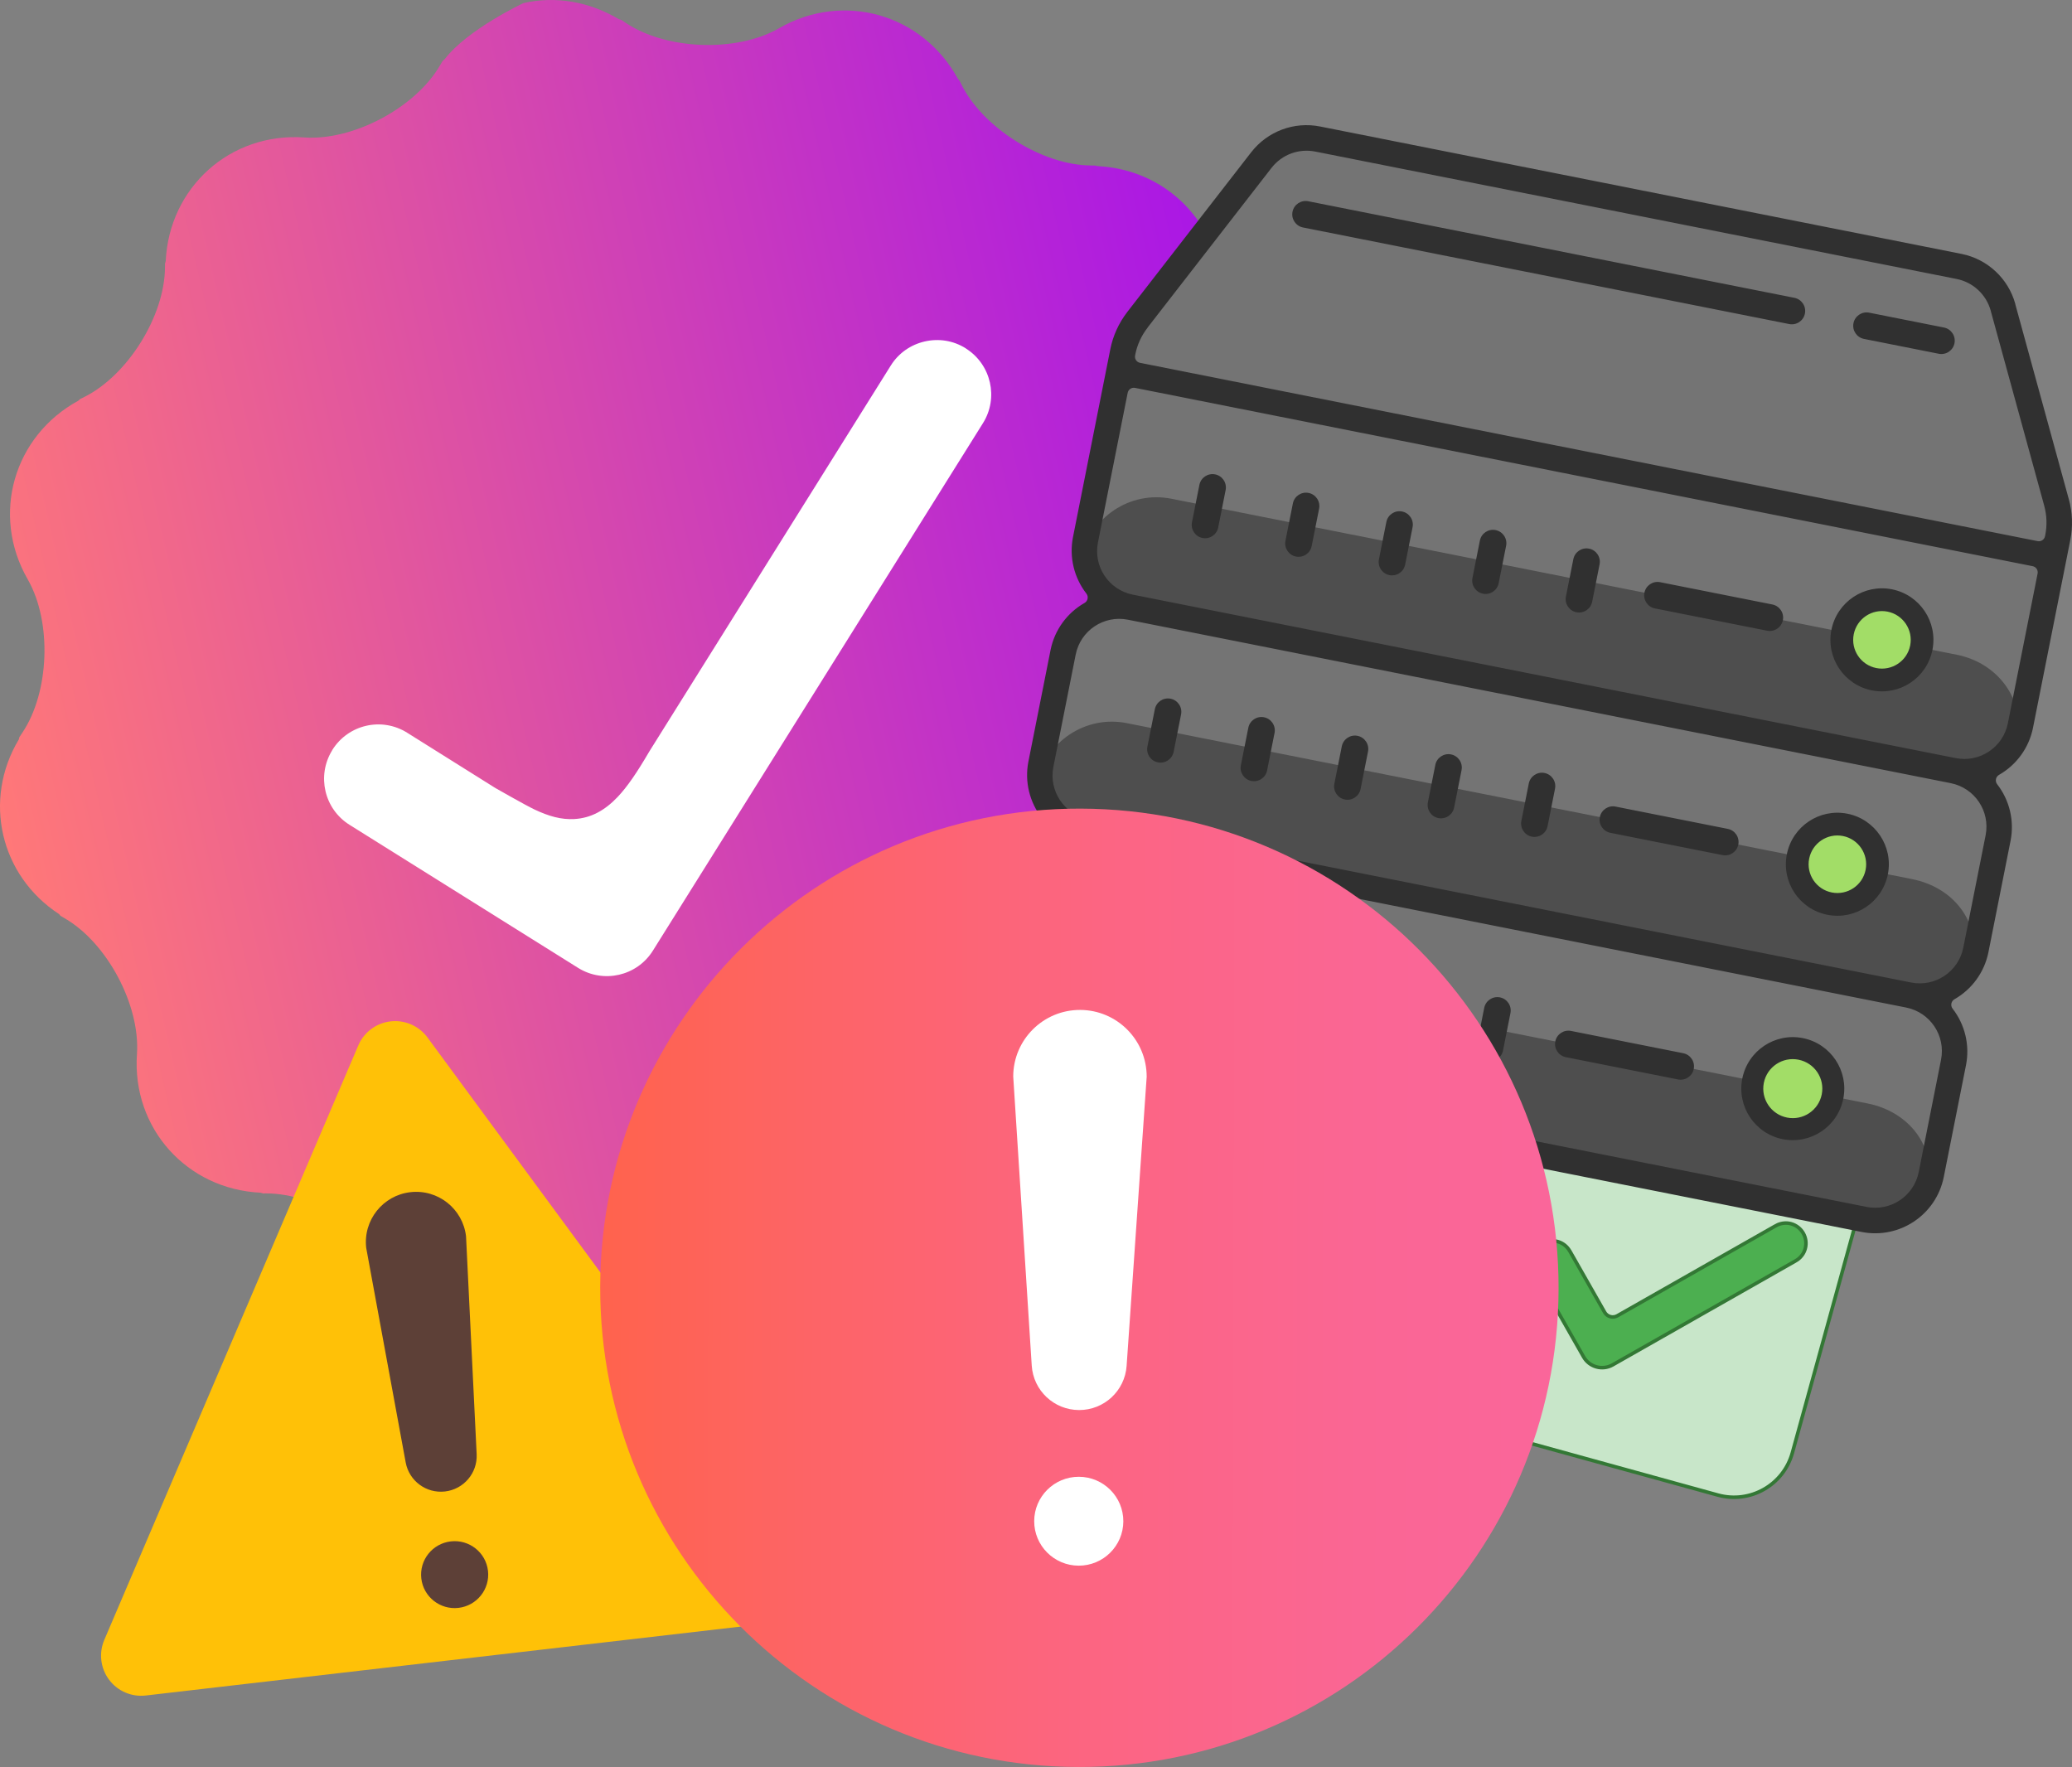
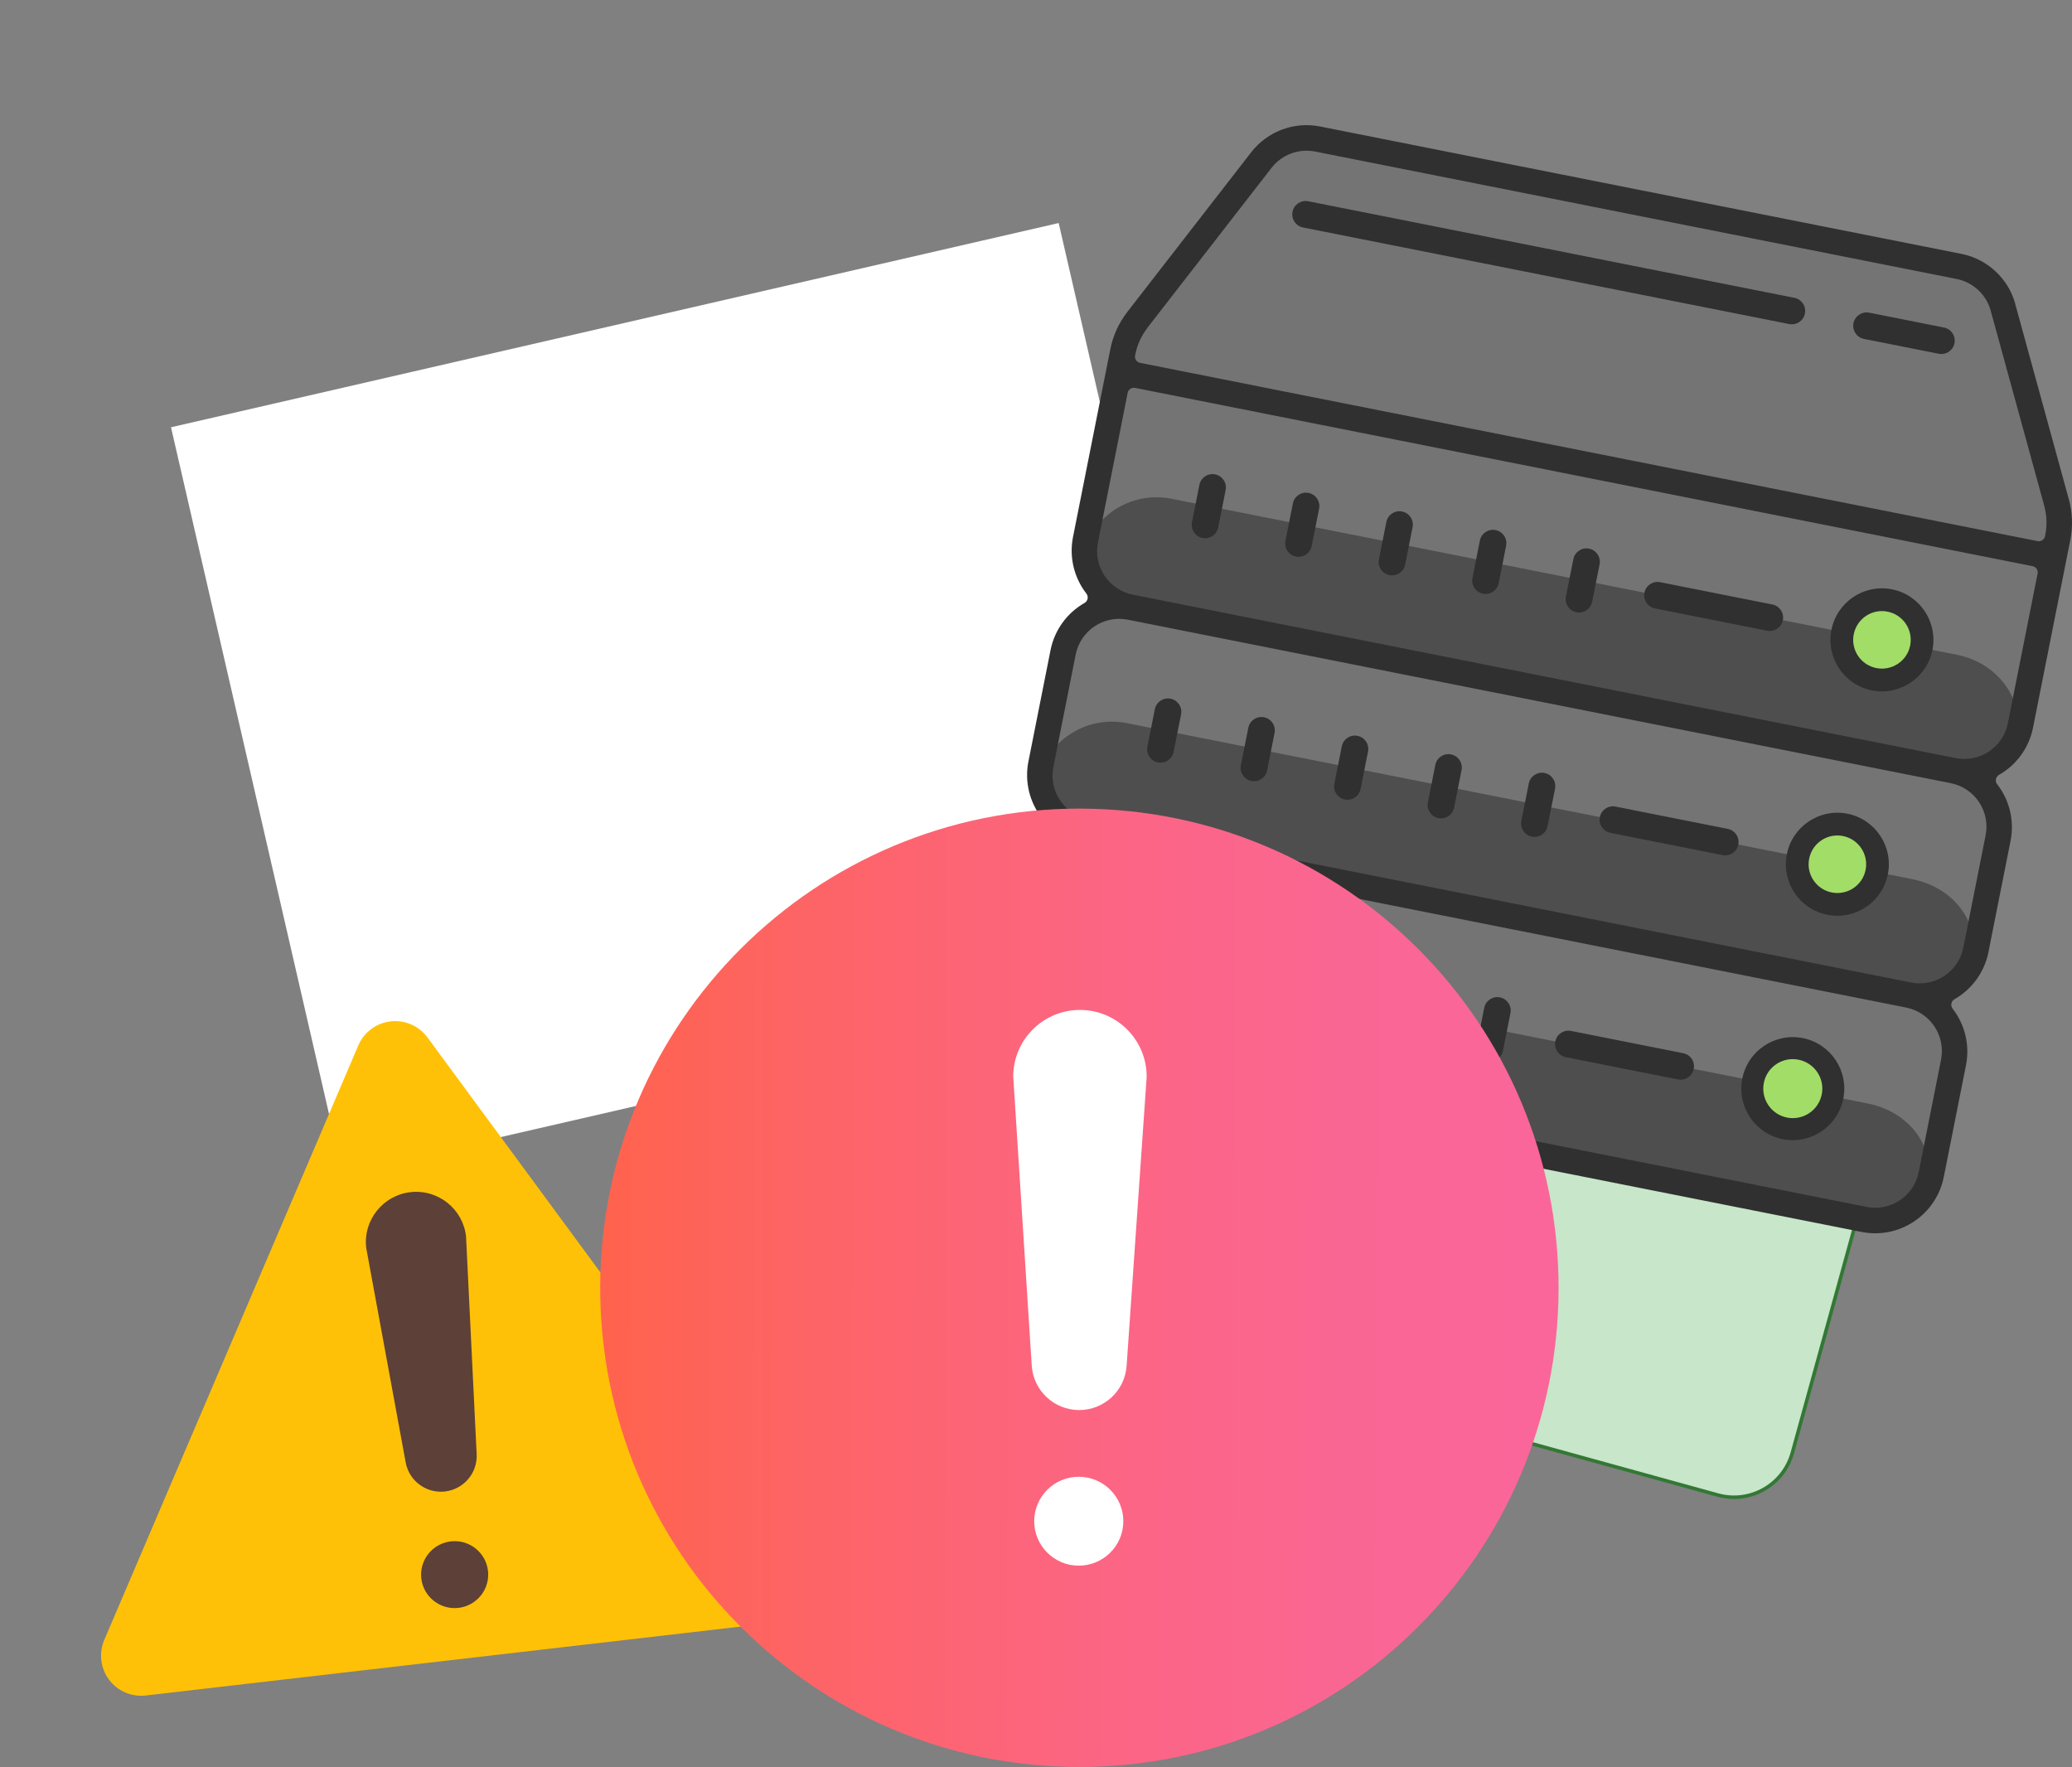
<svg xmlns="http://www.w3.org/2000/svg" height="100%" stroke-miterlimit="10" style="fill-rule:nonzero;clip-rule:evenodd;stroke-linecap:round;stroke-linejoin:round;" version="1.1" viewBox="64.311 166.65 809.925 690.699" width="100%" xml:space="preserve">
  <rect x="64.311" y="166.65" width="809.925" height="690.699" fill="#808080" stroke="none" />
  <defs>
    <linearGradient gradientTransform="matrix(1.218 -0.28 0.28 1.218 -4.448 223.065)" gradientUnits="userSpaceOnUse" id="LinearGradient" x1="6.161" x2="439.745" y1="222.877" y2="222.877">
      <stop offset="0" stop-color="#ff7878" />
      <stop offset="1" stop-color="#a511ec" />
      <stop offset="1" stop-color="#a100e9" />
    </linearGradient>
    <linearGradient gradientTransform="matrix(0.893 0.002 -0.002 0.877 42.05 183.95)" gradientUnits="userSpaceOnUse" id="LinearGradient_2" x1="289.032" x2="708.431" y1="553.165" y2="553.165">
      <stop offset="0" stop-color="#ff634d" />
      <stop offset="0.225" stop-color="#fd6467" />
      <stop offset="0.528" stop-color="#fc6583" />
      <stop offset="0.793" stop-color="#fa6694" />
      <stop offset="0.989" stop-color="#fa669a" />
    </linearGradient>
  </defs>
  <g id="Layer-1">
    <g opacity="1">
      <path d="M131.156 333.669L478.138 253.832L545.249 545.503L198.267 625.34L131.156 333.669Z" fill="#ffffff" fill-rule="nonzero" opacity="1" stroke="none" />
-       <path d="M268.881 167.872C268.881 167.872 247.031 178.155 238.186 189.729L237.318 190.491L236.28 192.253C226.71 208.721 202.512 221.6 183.498 220.395C183.433 220.391 183.363 220.405 183.298 220.401L183.213 220.38C154.199 218.391 130.449 239.983 129.094 268.676L128.809 269.704L128.802 271.069C128.749 290.168 114.128 313.579 96.974 321.974L96.906 322.03L95.711 322.585L94.911 323.291C69.695 337.049 60.655 367.849 75.124 393.075L75.18 393.143L75.262 393.325C84.656 409.9 83.647 437.294 73.018 453.1L71.886 454.802L71.681 455.653C57.513 479.307 64.317 508.878 87.399 523.963L87.955 524.637L89.717 525.675C106.185 535.246 119.064 559.443 117.86 578.459C117.855 578.523 117.87 578.592 117.865 578.658L117.845 578.742C115.855 607.756 137.447 631.507 166.141 632.862L167.169 633.146L168.486 633.124L168.571 633.144C187.67 633.198 211.043 647.827 219.439 664.982L219.494 665.049L220.041 666.206L220.691 666.94C234.419 692.239 265.276 701.322 290.54 686.831L290.607 686.776C290.653 686.75 290.705 686.729 290.751 686.702C307.324 677.288 334.749 678.302 350.563 688.937L352.221 690.04L353.07 690.245C376.758 704.47 406.414 697.656 421.495 674.501L422.131 673.955L423.14 672.238C432.716 655.76 456.941 642.863 475.961 644.087C476.013 644.09 476.069 644.087 476.121 644.091L476.207 644.111C505.238 646.102 529.066 624.479 530.393 595.759L530.64 594.74L530.626 593.46L530.647 593.376C530.701 574.278 545.331 550.903 562.485 542.508L562.552 542.453L563.709 541.906L564.661 541.166C589.795 527.378 598.745 496.607 584.296 471.415L584.24 471.349C584.214 471.303 584.193 471.25 584.167 471.205C574.753 454.633 575.804 427.199 586.44 411.383L587.543 409.726L587.777 408.831C601.944 385.175 595.14 355.604 572.059 340.52L571.457 339.815L569.741 338.808C553.263 329.231 540.328 305.015 541.552 285.995C541.555 285.943 541.551 285.887 541.554 285.834L541.576 285.749C543.562 256.776 522.064 233.01 493.431 231.594L492.251 231.345L490.971 231.359L490.887 231.338C471.789 231.284 448.406 216.617 440.011 199.462L439.408 198.238L438.686 197.362C424.909 172.194 394.086 163.202 368.88 177.66L368.812 177.716L368.67 177.789C352.096 187.203 324.672 186.19 308.857 175.554L307.153 174.422L306.257 174.187C294.751 167.309 281.508 164.967 268.881 167.872ZM425.766 300.128C431.237 298.869 436.948 299.759 441.772 302.779L441.819 302.809C441.875 302.844 441.912 302.899 441.968 302.934C451.758 309.188 454.724 322.183 448.547 332.053L319.506 538.275C313.295 548.199 300.178 551.179 290.254 544.966L200.931 489.06C191.063 482.883 188.05 469.898 194.123 459.995C194.158 459.939 194.168 459.873 194.203 459.816L194.232 459.77C200.443 449.846 213.514 446.838 223.438 453.05L257.92 474.664C257.92 474.664 269.639 481.369 273.202 483.057C278.934 485.77 283.742 487.081 288.78 486.808C295.216 486.46 300.685 483.488 305.69 478.227C309.482 474.239 313.24 468.743 318.138 460.367L412.528 309.508C415.548 304.683 420.295 301.386 425.766 300.128Z" fill="url(#LinearGradient)" fill-rule="nonzero" opacity="1" stroke="none" />
    </g>
    <g opacity="1">
      <path d="M735.826 751.056L644.582 725.887C631.983 722.412 624.588 709.384 628.064 696.784L653.232 605.541C656.708 592.942 669.736 585.547 682.335 589.022L773.579 614.191C786.178 617.666 793.573 630.695 790.097 643.294L764.929 734.537C761.453 747.137 748.425 754.531 735.826 751.056Z" fill="#c8e6c9" fill-rule="nonzero" opacity="1" stroke="#337835" stroke-linecap="butt" stroke-linejoin="round" stroke-width="1.386" />
-       <path d="M764.42 645.005C762.62 644.509 760.808 644.714 759.215 645.395C759.215 645.395 758.282 645.849 758.029 646.011L696.525 680.968C694.772 681.964 692.544 681.351 691.547 679.599L677.919 655.654L677.908 655.66C676.913 653.907 675.247 652.535 673.15 651.957C668.955 650.8 664.618 653.261 663.462 657.456C662.882 659.557 663.208 661.695 664.208 663.451L683.326 697.051C685.597 701.043 690.674 702.439 694.667 700.17L765.887 659.694C766.109 659.581 766.961 659.028 766.961 659.028C768.359 658.01 769.459 656.555 769.955 654.757C771.119 650.536 768.64 646.17 764.42 645.005Z" fill="#4caf50" fill-rule="nonzero" opacity="1" stroke="#337835" stroke-linecap="butt" stroke-linejoin="round" stroke-width="1.386" />
    </g>
    <g opacity="1">
      <path d="M703.905 245.056C636.831 231.621 569.582 219.137 566.592 221.06C562.064 223.973 504.702 296.638 504.702 296.638L501.666 311.926L516.281 314.829C508.207 313.225 501.666 311.923 498.763 326.541L487.146 385.025C490.584 393.306 491.798 396.814 498.858 402.543C490.735 404.039 486.616 408.178 481.34 414.255L469.723 472.739C471.014 479.316 474.137 486.033 481.435 490.257C473.313 491.753 469.194 495.892 463.917 501.969L452.3 560.453C453.591 567.03 456.714 573.747 464.012 577.971L800.253 644.759C810.947 641.253 811.778 639.683 817.771 633.047L829.388 574.563C825.802 566.005 826.163 564.361 817.676 557.045C828.369 553.539 829.201 551.969 835.194 545.333L846.811 486.849C843.224 478.291 843.586 476.647 835.098 469.331C843.471 467.089 845.662 463.835 852.617 457.619L864.233 399.135C867.137 384.517 860.595 383.221 852.521 381.617L867.136 384.52L868.339 368.024C868.339 368.024 849.464 282.276 840.246 274.79C837.893 272.879 770.978 258.49 703.905 245.056Z" fill="#747474" fill-rule="nonzero" opacity="1" stroke="none" />
      <path d="M522.182 361.601C506.035 358.393 490.353 368.878 487.146 385.025C491.102 393.408 491.709 394.961 498.858 402.543L835.098 469.331C844.042 463.51 846.625 464.027 852.617 457.619L852.87 456.343C856.077 440.196 845.34 425.79 829.192 422.583L522.182 361.601ZM504.759 449.315C488.612 446.107 472.93 456.591 469.723 472.739C471.265 480.85 474.041 485.434 481.435 490.257L817.676 557.045C824.817 554.019 830.54 551.1 835.194 545.333L835.446 543.213C838.653 527.066 827.917 513.504 811.77 510.297L504.759 449.315ZM487.341 537.005C471.194 533.798 455.508 544.305 452.3 560.453C453.842 568.564 456.618 573.148 464.012 577.971L800.253 644.759C807.394 641.733 813.117 638.814 817.771 633.047L818.023 630.927C821.231 614.779 810.499 601.195 794.351 597.987L487.341 537.005Z" fill="#4e4e4e" fill-rule="nonzero" opacity="1" stroke="none" />
-       <path d="M802.852 402.146C794.778 400.542 786.933 405.787 785.329 413.861C783.726 421.935 788.97 429.78 797.044 431.383C805.118 432.987 812.963 427.742 814.567 419.668C816.17 411.595 810.925 403.75 802.852 402.146ZM785.429 489.858C777.356 488.254 769.51 493.499 767.907 501.573C766.303 509.647 771.548 517.492 779.622 519.095C787.695 520.699 795.54 515.454 797.144 507.38C798.748 499.307 793.503 491.462 785.429 489.858ZM768.007 577.57C759.933 575.966 752.088 581.211 750.484 589.285C748.881 597.359 754.126 605.204 762.199 606.808C770.273 608.411 778.118 603.166 779.722 595.093C781.325 587.019 776.08 579.174 768.007 577.57Z" fill="#a2dd67" fill-rule="nonzero" opacity="1" stroke="none" />
+       <path d="M802.852 402.146C794.778 400.542 786.933 405.787 785.329 413.861C783.726 421.935 788.97 429.78 797.044 431.383C805.118 432.987 812.963 427.742 814.567 419.668C816.17 411.595 810.925 403.75 802.852 402.146M785.429 489.858C777.356 488.254 769.51 493.499 767.907 501.573C766.303 509.647 771.548 517.492 779.622 519.095C787.695 520.699 795.54 515.454 797.144 507.38C798.748 499.307 793.503 491.462 785.429 489.858ZM768.007 577.57C759.933 575.966 752.088 581.211 750.484 589.285C748.881 597.359 754.126 605.204 762.199 606.808C770.273 608.411 778.118 603.166 779.722 595.093C781.325 587.019 776.08 579.174 768.007 577.57Z" fill="#a2dd67" fill-rule="nonzero" opacity="1" stroke="none" />
      <path d="M580.334 216.098C570.175 214.072 559.751 217.977 553.402 226.157C541.275 241.792 517.011 273.056 504.882 288.692C504.879 288.697 504.881 288.711 504.877 288.715C501.604 292.976 499.346 297.936 498.31 303.205C494.658 321.588 487.354 358.362 483.702 376.745C483.701 376.754 483.7 376.759 483.698 376.768C482.227 384.481 484.149 392.471 488.968 398.674C489.89 399.861 489.551 401.592 488.24 402.339C481.4 406.238 476.566 412.901 474.989 420.614C474.987 420.621 474.986 420.63 474.984 420.637C472.804 431.612 468.455 453.507 466.28 464.459C466.278 464.468 466.277 464.473 466.275 464.482C464.804 472.195 466.726 480.185 471.545 486.388C472.468 487.574 472.128 489.306 470.817 490.053C463.977 493.952 459.143 500.615 457.566 508.327C457.565 508.334 457.563 508.344 457.561 508.351C455.381 519.326 451.032 541.221 448.857 552.173C445.916 566.977 455.54 581.376 470.348 584.317C550.75 600.288 711.57 632.232 791.973 648.202C806.777 651.143 821.176 641.519 824.117 626.712C826.293 615.759 830.642 593.865 832.822 582.889C832.823 582.883 832.825 582.873 832.826 582.866C834.317 575.137 832.396 567.132 827.565 560.915C826.643 559.728 826.982 557.997 828.293 557.249C835.134 553.35 839.968 546.687 841.545 538.975C841.546 538.968 841.548 538.958 841.549 538.951C843.727 527.987 848.067 506.14 850.245 495.176C850.246 495.169 850.248 495.159 850.249 495.152C851.739 487.423 849.819 479.418 844.988 473.201C844.066 472.014 844.405 470.283 845.716 469.535C852.556 465.636 857.39 458.973 858.968 451.261C858.969 451.254 858.971 451.244 858.972 451.237C862.626 432.843 869.921 396.116 873.57 377.744C874.624 372.439 874.424 366.956 872.988 361.738C872.961 361.639 872.935 361.551 872.899 361.455C872.899 361.455 872.887 361.406 872.885 361.404C867.656 342.327 857.359 304.845 852.126 285.758C852.116 285.701 852.102 285.639 852.089 285.582C852.074 285.518 852.074 285.446 852.056 285.383C849.294 275.462 841.164 267.923 831.064 265.901C768.387 253.451 643.011 228.548 580.334 216.098ZM578.389 225.888C641.067 238.337 766.442 263.241 829.12 275.691C835.565 276.974 840.725 281.776 842.472 288.109C842.476 288.126 842.481 288.143 842.486 288.16C842.488 288.167 842.479 288.176 842.481 288.183C847.687 307.172 858.053 344.907 863.311 364.083C863.339 364.187 863.394 364.39 863.422 364.492C863.424 364.498 863.416 364.508 863.418 364.515C864.41 368.208 864.526 372.058 863.78 375.8C863.758 375.911 863.715 376.131 863.693 376.24C863.426 377.583 862.142 378.44 860.801 378.174C773.089 360.751 597.658 325.905 509.945 308.483C508.602 308.216 507.746 306.931 508.012 305.591C508.034 305.481 508.078 305.26 508.1 305.15C508.101 305.144 508.103 305.135 508.104 305.127C508.865 301.352 510.487 297.829 512.859 294.786C512.887 294.751 512.879 294.71 512.905 294.675C525.052 279.015 549.247 247.857 561.356 232.246C561.36 232.241 561.356 232.229 561.36 232.223C561.367 232.214 561.381 232.213 561.388 232.204C565.413 227.069 571.971 224.633 578.389 225.888ZM575.687 245.317C572.858 244.755 570.105 246.594 569.542 249.426C568.98 252.255 570.819 255.009 573.651 255.571C621.161 265.008 716.183 283.882 763.694 293.32C766.523 293.882 769.276 292.043 769.839 289.211C770.401 286.381 768.562 283.628 765.73 283.066C718.22 273.629 623.198 254.754 575.687 245.317ZM794.961 288.872C792.131 288.31 789.378 290.149 788.815 292.98C788.253 295.81 790.092 298.563 792.924 299.126C800.233 300.578 814.845 303.48 822.154 304.932C824.984 305.494 827.737 303.655 828.299 300.823C828.861 297.994 827.022 295.24 824.191 294.678C816.881 293.226 802.27 290.324 794.961 288.872ZM508.001 318.273C595.713 335.695 771.144 370.541 858.856 387.964C860.2 388.23 861.056 389.515 860.79 390.856C857.886 405.474 852.077 434.721 849.173 449.339C847.303 458.755 838.18 464.855 828.763 462.985C748.36 447.014 587.541 415.07 507.138 399.1C497.722 397.229 491.622 388.107 493.492 378.69C496.396 364.071 502.205 334.825 505.109 320.206C505.376 318.863 506.66 318.006 508.001 318.273ZM803.865 397.007C792.962 394.841 782.363 401.945 780.197 412.851C778.031 423.754 785.112 434.348 796.018 436.514C806.921 438.68 817.515 431.599 819.681 420.694C821.847 409.79 814.77 399.173 803.865 397.007ZM539.29 352.074C536.461 351.512 533.708 353.351 533.145 356.182C532.419 359.837 530.968 367.143 530.242 370.798C529.68 373.627 531.519 376.38 534.351 376.943C537.18 377.505 539.933 375.666 540.496 372.834C541.222 369.18 542.673 361.874 543.399 358.219C543.961 355.39 542.122 352.637 539.29 352.074ZM575.828 359.331C572.999 358.769 570.246 360.608 569.683 363.44C568.957 367.095 567.506 374.4 566.78 378.055C566.218 380.885 568.057 383.638 570.888 384.2C573.718 384.762 576.471 382.923 577.034 380.092C577.76 376.437 579.211 369.131 579.937 365.477C580.499 362.647 578.66 359.894 575.828 359.331ZM612.366 366.589C609.536 366.027 606.783 367.866 606.221 370.698C605.495 374.352 604.044 381.658 603.318 385.313C602.756 388.142 604.595 390.895 607.426 391.458C610.256 392.02 613.009 390.181 613.571 387.349C614.297 383.695 615.749 376.389 616.474 372.734C617.037 369.905 615.198 367.152 612.366 366.589ZM648.927 373.851C646.097 373.289 643.344 375.128 642.782 377.96C642.056 381.614 640.605 388.92 639.879 392.575C639.317 395.405 641.156 398.158 643.987 398.72C646.817 399.282 649.57 397.443 650.132 394.612C650.858 390.957 652.31 383.651 653.035 379.997C653.598 377.167 651.759 374.414 648.927 373.851ZM685.465 381.109C682.635 380.547 679.882 382.386 679.319 385.217C678.594 388.872 677.142 396.178 676.416 399.832C675.854 402.662 677.693 405.415 680.525 405.978C683.355 406.54 686.108 404.701 686.67 401.869C687.396 398.215 688.847 390.909 689.573 387.254C690.135 384.424 688.296 381.671 685.465 381.109ZM802.132 405.73C808.222 406.939 812.192 412.874 810.981 418.966C809.772 425.055 803.842 429.001 797.75 427.791C791.66 426.582 787.71 420.675 788.92 414.583C790.129 408.494 796.041 404.52 802.132 405.73ZM713.243 394.222C710.414 393.66 707.661 395.499 707.098 398.331C706.536 401.161 708.375 403.914 711.207 404.476C722.171 406.654 744.111 411.012 755.075 413.19C757.905 413.752 760.658 411.913 761.221 409.081C761.783 406.252 759.944 403.499 757.112 402.936C746.148 400.758 724.207 396.4 713.243 394.222ZM505.193 408.889C585.596 424.86 746.416 456.804 826.819 472.775C836.234 474.645 842.335 483.768 840.464 493.185C838.286 504.149 833.928 526.089 831.75 537.053C829.88 546.469 820.757 552.569 811.34 550.699C730.938 534.728 570.118 502.784 489.715 486.814C480.299 484.943 474.199 475.821 476.07 466.404C478.247 455.439 482.605 433.499 484.783 422.535C486.653 413.119 495.776 407.019 505.193 408.889ZM786.442 484.721C775.539 482.555 764.94 489.659 762.774 500.565C760.608 511.468 767.689 522.062 778.595 524.228C789.498 526.394 800.092 519.313 802.258 508.407C804.424 497.504 797.348 486.887 786.442 484.721ZM521.872 439.765C519.043 439.203 516.289 441.041 515.727 443.873C515.001 447.528 513.545 454.857 512.819 458.511C512.257 461.341 514.096 464.094 516.928 464.657C519.757 465.219 522.511 463.38 523.073 460.548C523.799 456.894 525.255 449.565 525.981 445.91C526.543 443.08 524.704 440.327 521.872 439.765ZM558.41 447.022C555.58 446.46 552.827 448.299 552.265 451.131C551.539 454.785 550.083 462.114 549.357 465.769C548.795 468.599 550.634 471.352 553.466 471.914C556.295 472.476 559.048 470.637 559.611 467.806C560.337 464.151 561.793 456.822 562.518 453.167C563.081 450.338 561.242 447.585 558.41 447.022ZM594.948 454.28C592.118 453.718 589.365 455.557 588.803 458.388C588.077 462.043 586.621 469.372 585.895 473.027C585.333 475.856 587.172 478.609 590.003 479.172C592.833 479.734 595.586 477.895 596.149 475.063C596.875 471.409 598.33 464.08 599.056 460.425C599.618 457.595 597.779 454.842 594.948 454.28ZM631.509 461.542C628.679 460.98 625.926 462.819 625.363 465.65C624.638 469.305 623.182 476.634 622.456 480.289C621.894 483.118 623.733 485.871 626.564 486.434C629.394 486.996 632.147 485.157 632.71 482.326C633.436 478.671 634.891 471.342 635.617 467.687C636.179 464.858 634.34 462.104 631.509 461.542ZM668.047 468.8C665.217 468.237 662.464 470.076 661.901 472.908C661.175 476.563 659.72 483.892 658.994 487.546C658.432 490.376 660.271 493.129 663.102 493.692C665.932 494.254 668.685 492.415 669.247 489.583C669.973 485.928 671.429 478.599 672.155 474.945C672.717 472.115 670.878 469.362 668.047 468.8ZM784.71 493.444C790.799 494.653 794.769 500.588 793.559 506.679C792.349 512.769 786.419 516.715 780.327 515.505C774.238 514.296 770.287 508.389 771.497 502.297C772.706 496.207 778.618 492.233 784.71 493.444ZM695.821 481.936C692.991 481.374 690.238 483.213 689.675 486.045C689.113 488.875 690.952 491.628 693.784 492.19C704.748 494.368 726.688 498.726 737.652 500.904C740.482 501.466 743.235 499.627 743.798 496.795C744.36 493.966 742.521 491.213 739.689 490.65C728.725 488.472 706.785 484.114 695.821 481.936ZM487.77 496.603C568.173 512.574 728.993 544.518 809.396 560.488C818.811 562.359 824.912 571.481 823.041 580.899C820.863 591.862 816.505 613.803 814.328 624.767C812.457 634.183 803.335 640.283 793.918 638.413C713.515 622.442 552.695 590.498 472.292 574.527C462.877 572.657 456.776 563.534 458.647 554.117C460.824 543.154 465.183 521.213 467.36 510.249C469.231 500.833 478.353 494.733 487.77 496.603ZM769.019 572.435C758.116 570.269 747.522 577.35 745.356 588.255C743.19 599.159 750.267 609.776 761.172 611.942C772.075 614.108 782.674 607.003 784.84 596.098C787.006 585.195 779.925 574.601 769.019 572.435ZM504.449 527.478C501.62 526.916 498.867 528.755 498.304 531.587C497.578 535.242 496.122 542.571 495.396 546.225C494.834 549.055 496.673 551.808 499.505 552.371C502.335 552.933 505.088 551.094 505.65 548.262C506.376 544.607 507.832 537.278 508.558 533.624C509.12 530.794 507.281 528.041 504.449 527.478ZM540.987 534.736C538.158 534.174 535.405 536.013 534.842 538.845C534.116 542.499 532.66 549.829 531.934 553.483C531.372 556.313 533.211 559.066 536.043 559.628C538.872 560.19 541.625 558.351 542.188 555.52C542.914 551.865 544.37 544.536 545.096 540.881C545.658 538.052 543.819 535.299 540.987 534.736ZM577.525 541.994C574.695 541.432 571.942 543.27 571.38 546.102C570.654 549.757 569.198 557.086 568.472 560.74C567.91 563.57 569.749 566.323 572.581 566.886C575.41 567.448 578.163 565.609 578.726 562.777C579.452 559.123 580.908 551.793 581.633 548.139C582.196 545.309 580.357 542.556 577.525 541.994ZM614.086 549.256C611.256 548.694 608.503 550.533 607.941 553.364C607.215 557.019 605.759 564.348 605.033 568.003C604.471 570.832 606.31 573.585 609.142 574.148C611.971 574.71 614.724 572.871 615.287 570.039C616.013 566.385 617.469 559.056 618.194 555.401C618.757 552.571 616.918 549.818 614.086 549.256ZM650.624 556.513C647.794 555.951 645.041 557.79 644.478 560.622C643.753 564.277 642.297 571.606 641.571 575.26C641.009 578.09 642.848 580.843 645.679 581.406C648.509 581.968 651.262 580.129 651.825 577.297C652.551 573.642 654.006 566.313 654.732 562.659C655.294 559.829 653.455 557.076 650.624 556.513ZM767.342 580.879C773.593 582.121 777.661 588.172 776.419 594.425C775.177 600.677 769.103 604.74 762.849 603.498C756.598 602.256 752.535 596.181 753.777 589.928C755.019 583.677 761.089 579.637 767.342 580.879ZM678.402 569.627C675.573 569.065 672.82 570.904 672.257 573.736C671.695 576.565 673.534 579.318 676.366 579.881C687.33 582.059 709.27 586.417 720.234 588.595C723.064 589.157 725.817 587.318 726.38 584.486C726.942 581.656 725.103 578.903 722.271 578.341C711.307 576.163 689.367 571.805 678.402 569.627Z" fill="#303030" fill-rule="nonzero" opacity="1" stroke="none" />
    </g>
    <g opacity="1">
      <path d="M370.368 800.551L121.284 829.407C115.703 830.053 110.221 827.667 106.882 823.155C103.551 818.643 102.877 812.694 105.129 807.55L204.422 575.174C206.655 570.072 211.436 566.536 216.97 565.895C222.505 565.254 227.967 567.603 231.315 572.059L381.106 775.579C384.474 780.071 385.179 786.016 382.968 791.171C380.757 796.326 375.941 799.905 370.368 800.551Z" fill="#ffc107" fill-rule="nonzero" opacity="1" stroke="none" />
      <path d="M224.709 632.662C213.928 633.911 206.211 643.662 207.459 654.432L222.89 738.3C224.224 745.543 230.942 750.501 238.262 749.653C245.582 748.805 250.989 742.442 250.632 735.086L246.479 649.912C245.232 639.142 235.49 631.413 224.709 632.662ZM240.522 769.163C233.335 769.995 228.166 776.487 228.998 783.667C229.83 790.848 236.346 795.986 243.533 795.153C250.72 794.32 255.89 787.829 255.058 780.648C254.226 773.468 247.709 768.33 240.522 769.163Z" fill="#5d4037" fill-rule="nonzero" opacity="1" stroke="none" />
    </g>
    <g opacity="1">
      <path d="M298.923 669.537C299.201 566.089 383.287 482.452 486.735 482.729C590.183 483.006 673.82 567.092 673.543 670.541C673.266 773.989 589.18 857.626 485.732 857.349C382.283 857.072 298.646 772.986 298.923 669.537Z" fill="url(#LinearGradient_2)" fill-rule="nonzero" opacity="1" stroke="none" />
      <path d="M486.524 561.423C472.112 561.384 460.41 573.037 460.371 587.436L467.608 700.451C468.234 710.212 476.319 717.8 486.105 717.827C495.891 717.853 504.017 710.308 504.695 700.55L512.537 587.576C512.576 573.177 500.937 561.462 486.524 561.423ZM486.035 743.909C476.427 743.884 468.595 751.637 468.569 761.236C468.543 770.835 476.334 778.63 485.942 778.655C495.551 778.681 503.383 770.928 503.409 761.329C503.434 751.73 495.644 743.935 486.035 743.909Z" fill="#ffffff" fill-rule="nonzero" opacity="1" stroke="none" />
    </g>
  </g>
</svg>